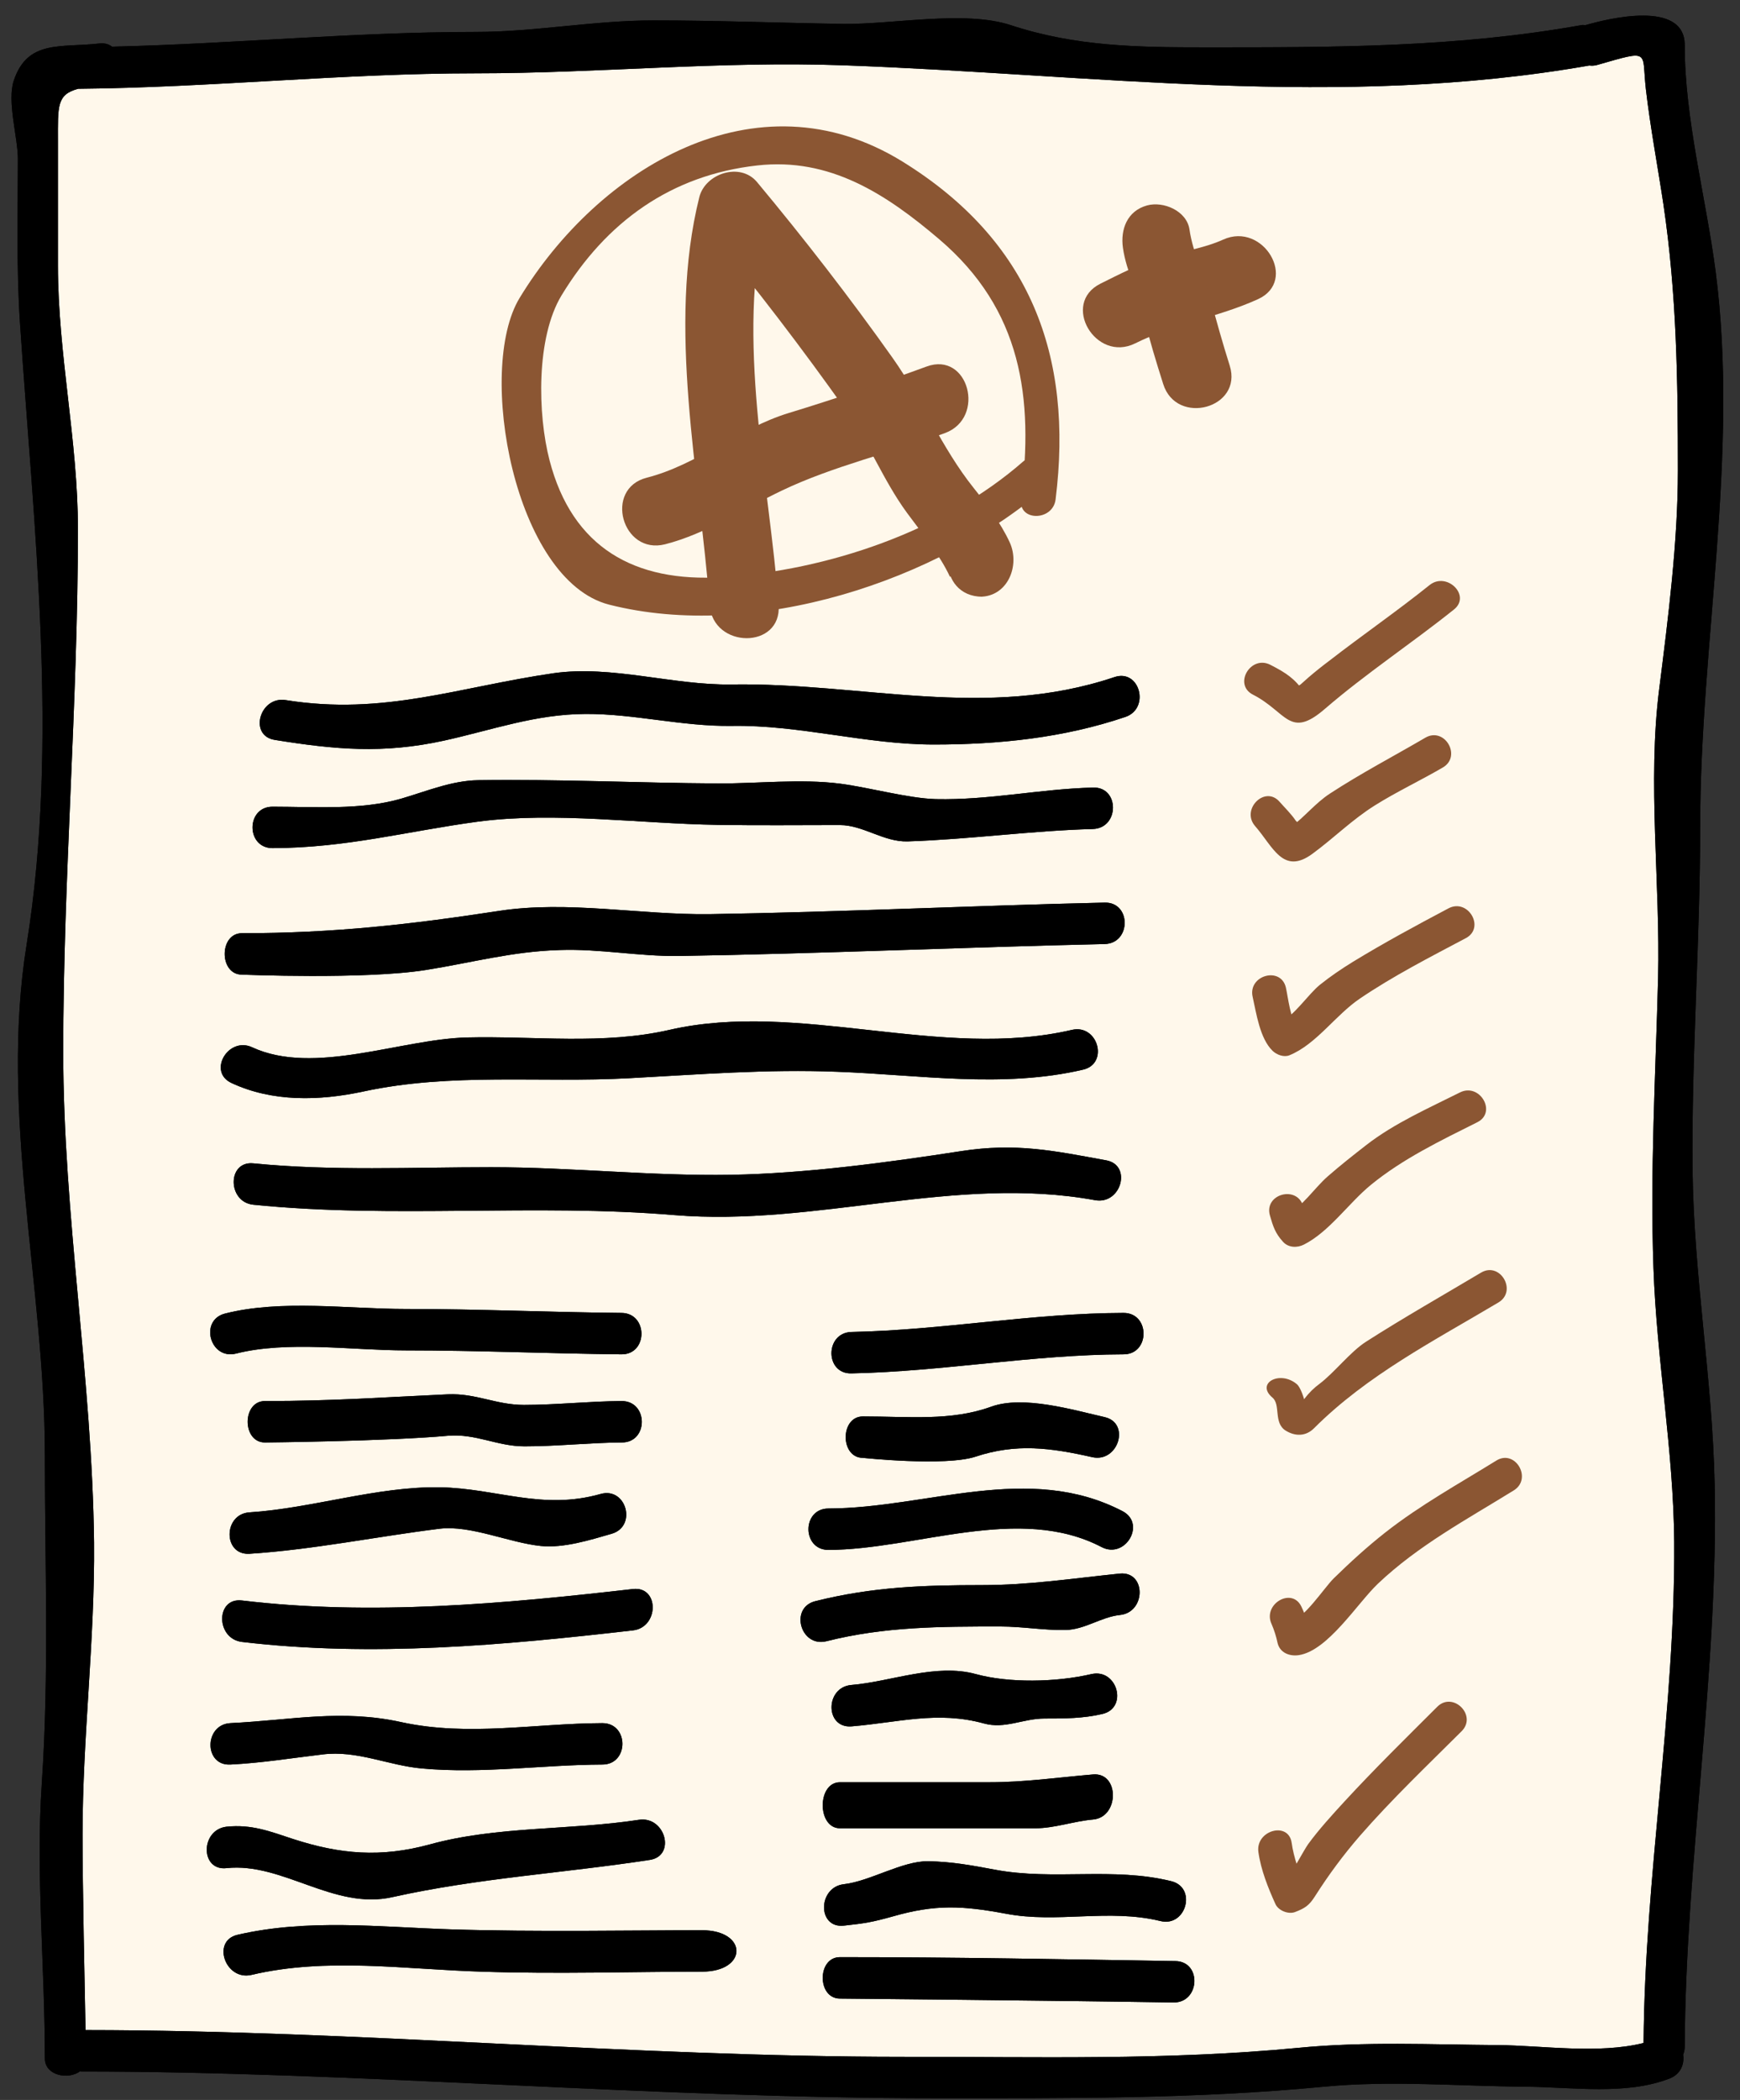
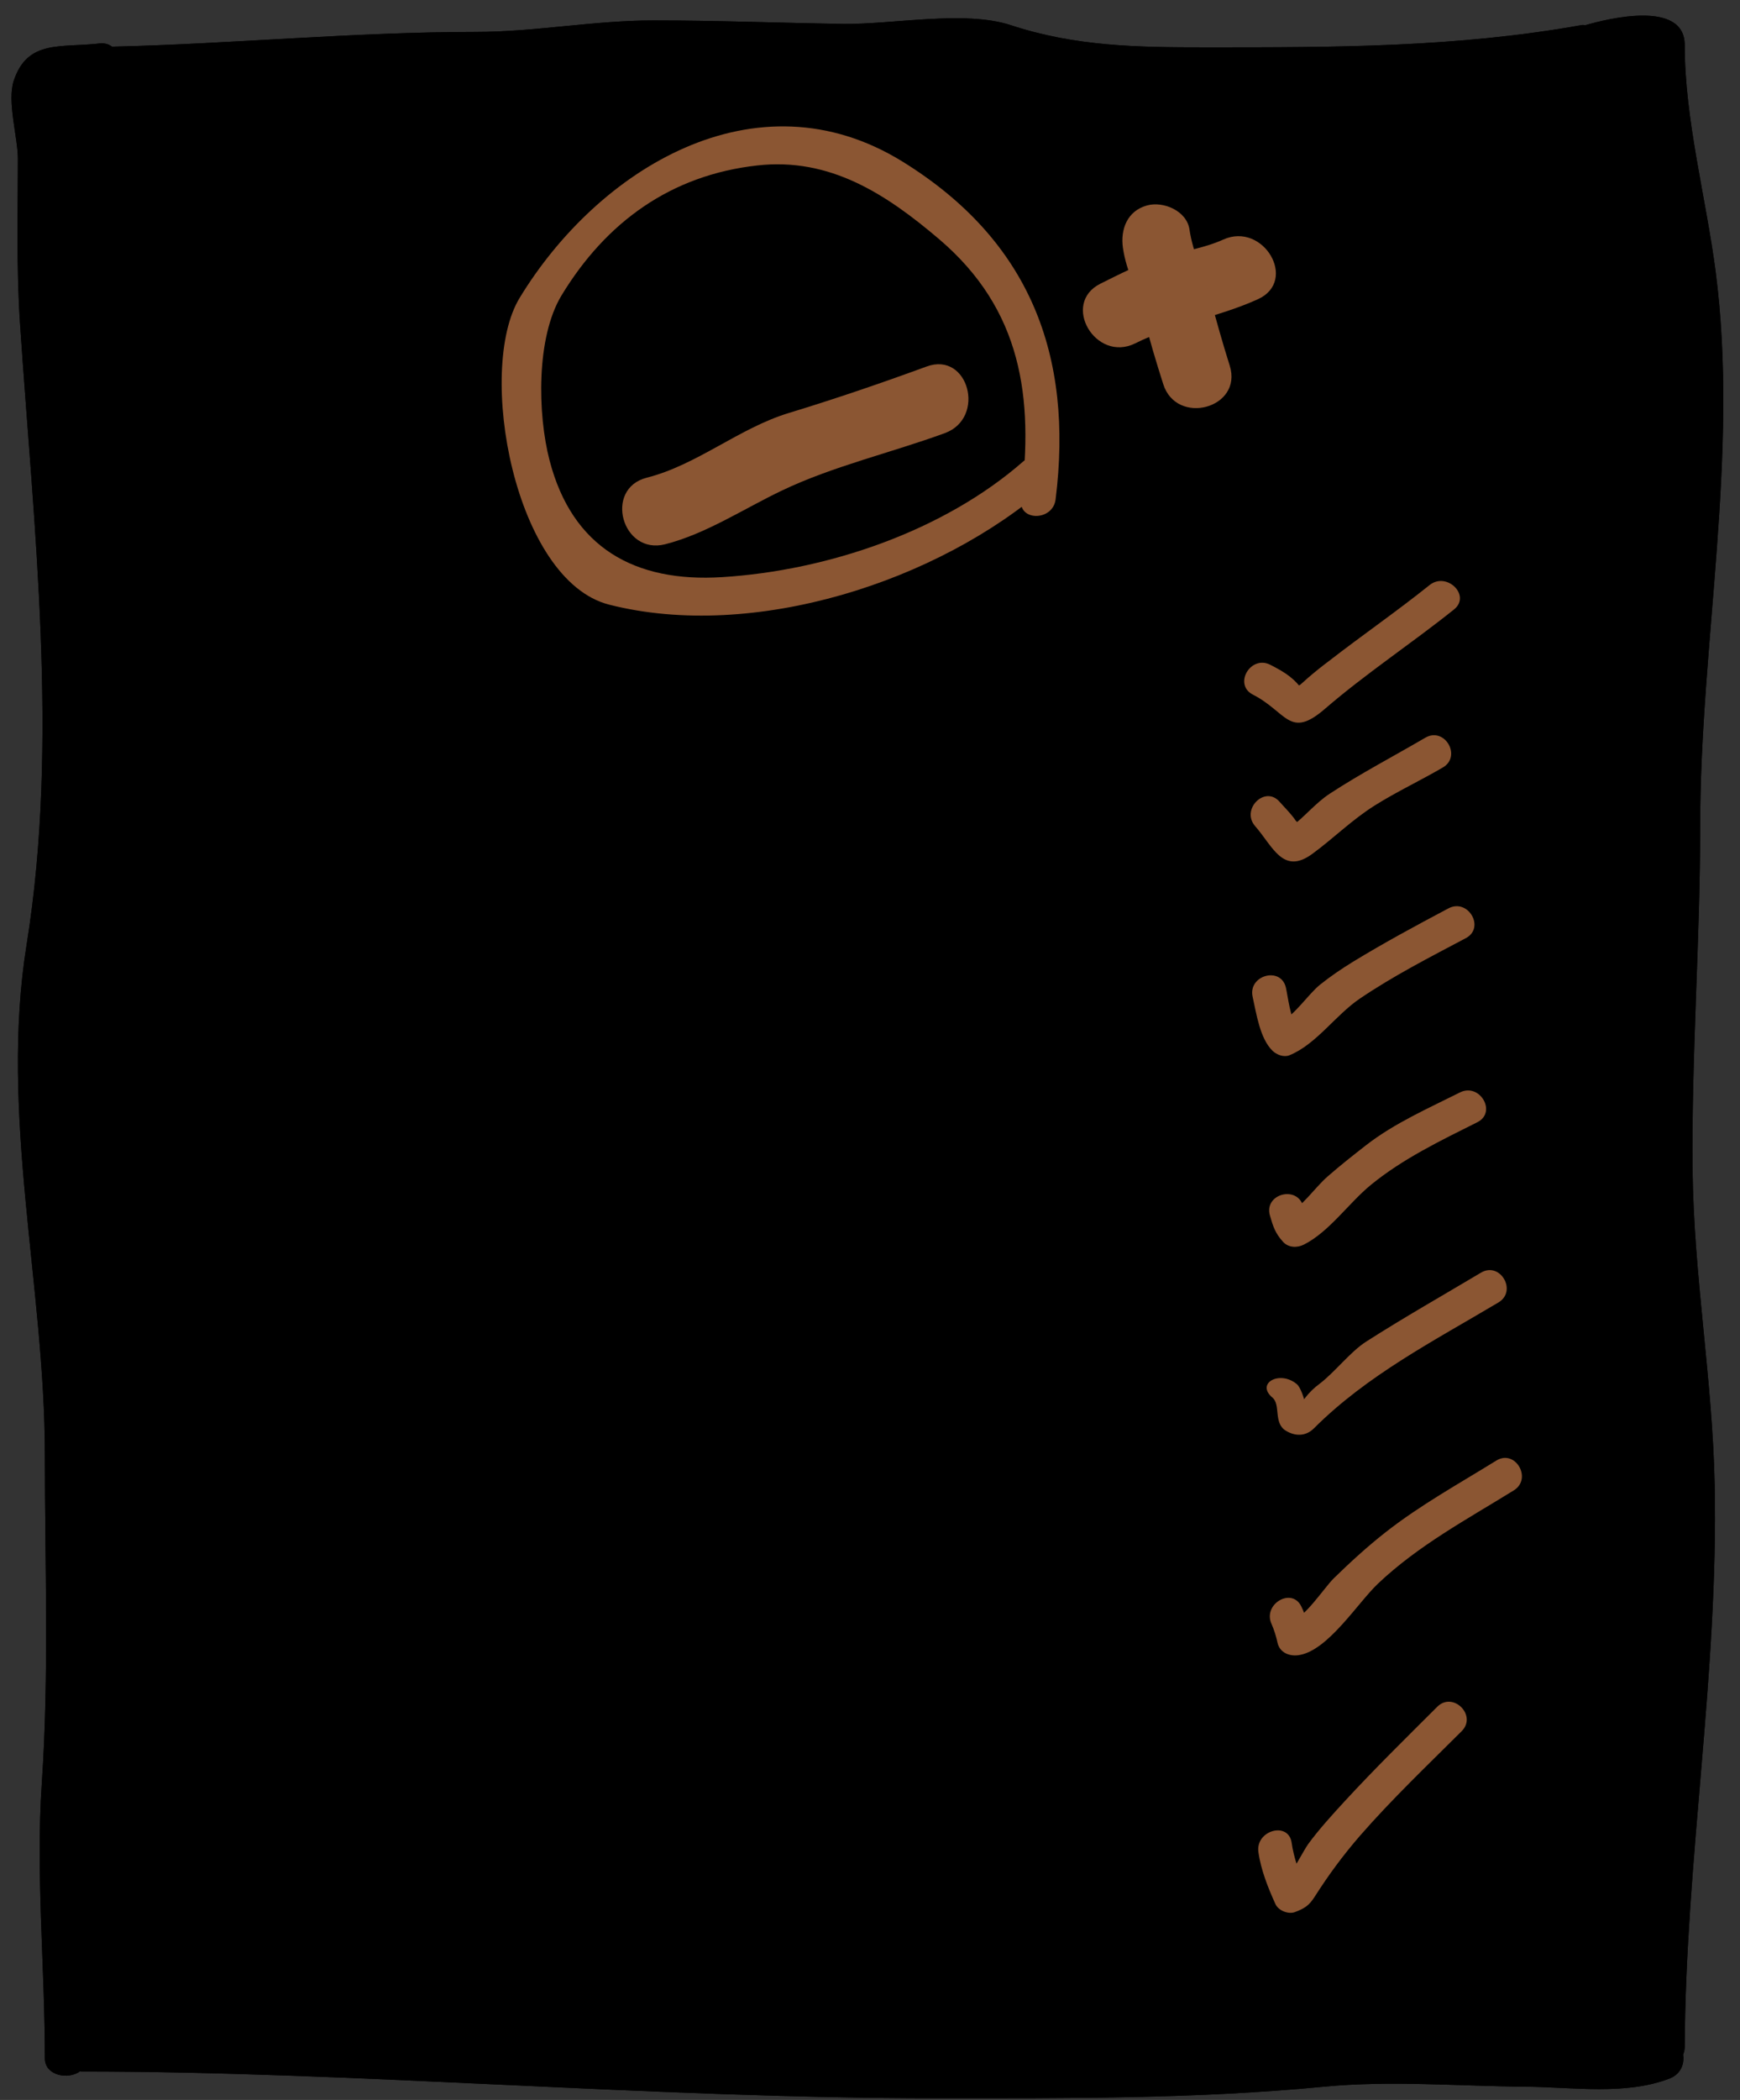
<svg xmlns="http://www.w3.org/2000/svg" fill="#000000" height="121" preserveAspectRatio="xMidYMid meet" version="1" viewBox="14.0 3.1 100.3 121.0" width="100.3" zoomAndPan="magnify">
  <rect x="14.0" y="3.1" width="100.3" height="121.0" fill="#333333" stroke="none" />
  <g>
    <g id="change1_1">
      <path d="M 112.895 18.73 C 112.336 14.473 111.113 9.992 111.113 5.695 C 111.113 3.07 106.648 4.184 105.414 4.543 C 105.402 4.543 105.402 4.543 105.402 4.555 C 105.336 4.555 105.27 4.527 105.188 4.543 C 97.938 5.84 90.938 5.828 83.551 5.828 C 79.613 5.828 76.02 5.789 72.242 4.543 C 69.59 3.68 65.414 4.516 62.617 4.477 C 58.969 4.422 55.324 4.277 51.664 4.277 C 48.219 4.277 44.852 4.938 41.43 4.938 C 34.43 4.938 27.414 5.629 20.457 5.789 C 20.281 5.656 20.059 5.574 19.754 5.602 C 17.527 5.867 15.59 5.352 14.793 7.75 C 14.398 8.945 15.031 11.039 15.031 12.246 C 15.031 15.398 14.941 18.57 15.152 21.711 C 15.934 33.418 17.418 45.816 15.535 57.523 C 13.961 67.305 16.586 77.199 16.586 86.93 C 16.586 93.238 16.836 99.512 16.41 105.848 C 16.055 111.02 16.586 116.402 16.586 121.707 C 16.586 122.699 17.938 122.953 18.613 122.449 C 18.625 122.449 18.641 122.461 18.664 122.461 C 34.574 122.461 51.508 124 68.012 124 C 75.531 124 82.863 124.051 90.312 123.336 C 94.172 122.965 98.121 123.309 101.992 123.336 C 104.672 123.363 107.734 123.84 110.254 122.859 C 110.891 122.605 111.102 122.023 111.023 121.492 C 111.074 121.359 111.113 121.215 111.113 121.043 C 111.168 110.211 113.062 99.539 112.84 88.664 C 112.719 82.594 111.633 76.613 111.566 70.504 C 111.5 63.914 112.004 57.336 112.004 50.734 C 112.004 40.141 114.27 29.293 112.895 18.73" fill="inherit" />
    </g>
    <g id="change2_1">
-       <path d="M 48.723 104.773 C 50.262 104.773 50.262 102.387 48.723 102.387 C 44.836 102.402 41.008 103.168 37.16 102.336 C 33.688 101.566 30.797 102.215 27.281 102.387 C 25.758 102.469 25.746 104.855 27.281 104.773 C 29.074 104.684 30.809 104.402 32.586 104.191 C 34.59 103.938 36.379 104.828 38.328 105 C 41.816 105.316 45.234 104.789 48.723 104.773 Z M 49.254 91.477 C 50.738 91.051 50.102 88.758 48.617 89.184 C 45.246 90.137 42.664 88.863 39.348 88.797 C 35.703 88.746 32.016 90.004 28.383 90.242 C 26.859 90.336 26.844 92.723 28.383 92.629 C 32.043 92.391 35.703 91.637 39.348 91.184 C 41.152 90.973 43.34 91.992 45.18 92.18 C 46.492 92.312 48.008 91.836 49.254 91.477 Z M 49.824 81.137 C 51.359 81.148 51.359 78.762 49.824 78.75 C 45.672 78.711 41.535 78.523 37.387 78.523 C 34.059 78.523 30.199 77.965 26.965 78.789 C 25.48 79.172 26.102 81.465 27.602 81.094 C 30.559 80.34 34.348 80.91 37.387 80.91 C 41.535 80.91 45.672 81.094 49.824 81.137 Z M 49.848 86.215 C 51.387 86.215 51.375 83.828 49.836 83.828 C 47.953 83.84 46.07 84.051 44.203 84.051 C 42.598 84.051 41.445 83.375 39.824 83.441 C 36.258 83.602 33.25 83.828 29.273 83.828 C 27.945 83.828 27.945 86.215 29.273 86.215 C 29.273 86.215 36.273 86.148 39.824 85.828 C 41.445 85.695 42.648 86.438 44.238 86.438 C 46.121 86.438 47.965 86.227 49.848 86.215 Z M 50.484 97.043 C 51.996 96.871 52.012 94.484 50.484 94.66 C 43.059 95.508 35.398 96.211 27.945 95.32 C 26.422 95.137 26.434 97.523 27.945 97.707 C 35.465 98.598 43.047 97.895 50.484 97.043 Z M 51.469 110.266 C 52.977 110.023 52.344 107.73 50.832 107.957 C 46.867 108.566 42.637 108.312 38.777 109.375 C 35.953 110.145 33.621 109.945 30.914 109.07 C 29.551 108.621 28.504 108.207 27.059 108.355 C 25.547 108.527 25.531 110.914 27.059 110.742 C 30.293 110.395 33.25 113.18 36.629 112.41 C 41.562 111.312 46.48 111.031 51.469 110.266 Z M 54.465 116.707 C 57.113 116.707 57.113 114.32 54.465 114.32 C 50.484 114.32 44.918 114.426 39.984 114.27 C 35.859 114.137 31.738 113.645 27.68 114.586 C 26.184 114.945 26.992 117.238 28.488 116.895 C 32.824 115.871 37.348 116.574 41.762 116.707 C 46.098 116.852 50.484 116.707 54.465 116.707 Z M 76.43 64.734 C 77.93 64.391 77.293 62.098 75.793 62.441 C 68.238 64.203 60.07 60.73 52.594 62.441 C 48.777 63.316 44.797 62.785 40.914 62.879 C 37.105 62.973 32.109 65.094 28.543 63.449 C 27.164 62.797 25.945 64.855 27.348 65.504 C 29.711 66.605 32.402 66.539 34.945 65.992 C 40.039 64.895 45.113 65.504 50.262 65.227 C 54.289 65.012 58.203 64.695 62.258 64.855 C 66.953 65.027 71.789 65.82 76.43 64.734 Z M 77.004 50.867 C 78.539 50.812 78.539 48.426 77.004 48.48 C 73.941 48.559 71.062 49.211 67.945 49.145 C 66.355 49.102 64.141 48.48 62.418 48.254 C 60.152 47.965 57.656 48.254 55.379 48.242 C 50.766 48.215 46.164 47.988 41.562 48.055 C 40.023 48.082 38.594 48.691 37.133 49.117 C 34.816 49.793 32.094 49.582 29.711 49.582 C 28.172 49.582 28.172 51.969 29.711 51.969 C 33.992 51.953 37.426 51 41.562 50.441 C 46.004 49.859 50.898 50.562 55.379 50.629 C 57.723 50.668 60.07 50.641 62.418 50.641 C 63.758 50.641 64.938 51.621 66.316 51.582 C 69.895 51.465 73.477 50.961 77.004 50.867 Z M 77.004 107.941 C 78.527 107.812 78.539 105.211 77.004 105.344 C 74.973 105.516 73.09 105.793 71.035 105.793 C 68.305 105.793 65.07 105.793 62.418 105.793 C 61.094 105.793 61.094 108.445 62.418 108.445 C 62.418 108.445 67.602 108.445 69.973 108.445 C 71.207 108.445 72.453 108.445 73.688 108.445 C 74.773 108.445 75.914 108.035 77.004 107.941 Z M 77.547 101.859 C 79.043 101.512 78.406 99.219 76.91 99.562 C 74.852 100.039 72.148 100.082 70.254 99.562 C 67.934 98.926 65.359 100 63.082 100.188 C 61.555 100.309 61.543 102.691 63.082 102.574 C 65.797 102.348 68.039 101.672 70.703 102.402 C 71.938 102.746 72.957 102.121 74.219 102.121 C 75.355 102.121 76.43 102.121 77.547 101.859 Z M 76.961 87.062 C 78.461 87.395 79.176 85.098 77.676 84.754 C 75.859 84.344 72.984 83.48 71.129 84.156 C 68.82 84.992 66.395 84.715 63.742 84.715 C 62.418 84.715 62.418 87.102 63.742 87.102 C 63.742 87.102 68.477 87.605 70.227 87.035 C 72.574 86.254 74.562 86.52 76.961 87.062 Z M 77.121 72.254 C 78.633 72.531 79.27 70.223 77.758 69.957 C 74.723 69.402 72.559 68.938 69.391 69.43 C 65.121 70.09 60.441 70.715 56.148 70.793 C 51.531 70.871 46.93 70.355 42.305 70.355 C 37.758 70.355 33.145 70.582 28.609 70.133 C 27.086 69.973 27.098 72.371 28.609 72.516 C 36.645 73.328 44.797 72.438 52.859 73.113 C 61.078 73.789 69.059 70.781 77.121 72.254 Z M 77.676 57.496 C 79.215 57.457 79.215 55.07 77.676 55.109 C 70.082 55.281 62.535 55.652 54.914 55.773 C 50.898 55.824 46.734 54.977 42.77 55.586 C 37.664 56.367 33.25 56.871 27.945 56.871 C 26.621 56.871 26.621 59.258 27.945 59.258 C 27.945 59.258 35.012 59.551 38.539 58.992 C 41.203 58.57 43.523 57.918 46.281 57.84 C 48.562 57.762 50.816 58.211 53.109 58.184 C 61.344 58.051 69.496 57.68 77.676 57.496 Z M 78.551 96.156 C 80.066 96.012 80.078 93.625 78.551 93.77 C 75.836 94.047 73.355 94.434 70.598 94.434 C 67.203 94.434 64.285 94.539 61 95.359 C 59.5 95.73 60.137 98.039 61.637 97.668 C 65.004 96.82 68.211 96.82 71.672 96.82 C 72.945 96.82 74.164 97.043 75.422 97.02 C 76.551 96.992 77.453 96.277 78.551 96.156 Z M 77.508 92.246 C 78.871 92.949 80.078 90.895 78.711 90.176 C 73.289 87.352 67.43 90.004 61.754 90.02 C 60.219 90.02 60.219 92.406 61.754 92.406 C 66.805 92.391 72.746 89.754 77.508 92.246 Z M 78.766 81.137 C 80.301 81.137 80.301 78.75 78.766 78.75 C 73.539 78.762 68.332 79.742 63.082 79.848 C 61.543 79.891 61.543 82.277 63.082 82.234 C 68.316 82.129 73.57 81.148 78.766 81.137 Z M 78.871 44.41 C 80.316 43.918 79.695 41.613 78.234 42.117 C 70.809 44.609 63.691 42.422 56.172 42.539 C 52.793 42.594 49.266 41.414 45.91 41.891 C 40.422 42.688 36.129 44.344 30.477 43.441 C 28.969 43.191 28.316 45.496 29.844 45.734 C 33.328 46.293 36.074 46.543 39.586 45.777 C 42.371 45.164 44.852 44.25 47.754 44.238 C 50.551 44.223 53.324 44.965 56.172 44.926 C 60.098 44.859 63.914 46 67.828 46 C 71.594 46 75.305 45.617 78.871 44.41 Z M 80.887 113.789 C 82.371 114.16 83.008 111.867 81.523 111.496 C 78.141 110.66 74.746 111.469 71.352 110.832 C 70.016 110.582 68.887 110.371 67.496 110.344 C 65.996 110.332 64.156 111.496 62.645 111.668 C 61.133 111.84 61.105 114.227 62.645 114.055 C 63.875 113.922 64.273 113.855 65.469 113.523 C 67.918 112.82 69.469 112.902 71.977 113.367 C 74.949 113.938 77.891 113.062 80.887 113.789 Z M 81.645 118.484 C 83.18 118.496 83.285 116.109 81.746 116.098 C 75.266 115.992 69.047 115.871 62.418 115.871 C 61.094 115.871 61.094 118.258 62.418 118.258 C 62.418 118.258 75.16 118.375 81.645 118.484 Z M 110.508 91.941 C 110.57 101.594 108.809 111.164 108.742 120.816 C 106.156 121.469 102.883 120.961 100.352 120.938 C 96.504 120.91 92.66 120.723 88.828 121.098 C 81.258 121.824 73.738 121.613 66.117 121.613 C 50.328 121.613 34.746 120.086 18.93 120.074 C 18.879 117.355 18.758 111.906 18.758 108.816 C 18.758 103.223 19.473 97.602 19.422 91.98 C 19.316 82.555 17.645 73.168 17.645 63.688 C 17.645 53.691 18.492 43.629 18.492 33.59 C 18.492 28.5 17.34 23.504 17.34 18.398 C 17.34 16.012 17.34 13.609 17.34 11.223 C 17.34 9.211 17.262 8.547 18.508 8.215 C 26.129 8.148 33.754 7.324 41.43 7.324 C 48.496 7.324 55.484 6.609 62.617 6.863 C 77.055 7.379 91.176 9.406 105.613 6.875 C 105.746 6.891 105.891 6.891 106.051 6.848 C 109.207 5.945 108.621 6.027 108.875 8.242 C 109.129 10.43 109.551 12.656 109.883 14.855 C 110.652 20.039 110.719 24.984 110.719 30.223 C 110.719 34.332 110.16 38.707 109.645 42.777 C 108.953 48.188 109.711 53.996 109.578 59.457 C 109.434 65.051 109.113 70.555 109.312 76.164 C 109.496 81.453 110.465 86.637 110.508 91.941" fill="#fff8eb" />
-     </g>
+       </g>
    <g id="change1_2">
      <path d="M 108.742 120.816 C 108.809 111.164 110.57 101.594 110.508 91.941 C 110.465 86.637 109.496 81.453 109.312 76.164 C 109.113 70.555 109.434 65.051 109.578 59.457 C 109.711 53.996 108.953 48.188 109.645 42.777 C 110.16 38.707 110.719 34.332 110.719 30.223 C 110.719 24.984 110.652 20.039 109.883 14.855 C 109.551 12.656 109.129 10.43 108.875 8.242 C 108.621 6.027 109.207 5.945 106.051 6.848 C 105.891 6.891 105.746 6.891 105.613 6.875 C 91.176 9.406 77.055 7.379 62.617 6.863 C 55.484 6.609 48.496 7.324 41.43 7.324 C 33.754 7.324 26.129 8.148 18.508 8.215 C 17.262 8.547 17.34 9.211 17.34 11.223 C 17.34 13.609 17.34 16.012 17.34 18.398 C 17.34 23.504 18.492 28.5 18.492 33.59 C 18.492 43.629 17.645 53.691 17.645 63.688 C 17.645 73.168 19.316 82.555 19.422 91.98 C 19.473 97.602 18.758 103.223 18.758 108.816 C 18.758 111.906 18.879 117.355 18.93 120.074 C 34.746 120.086 50.328 121.613 66.117 121.613 C 73.738 121.613 81.258 121.824 88.828 121.098 C 92.66 120.723 96.504 120.91 100.352 120.938 C 102.883 120.961 106.156 121.469 108.742 120.816 Z M 112.891 18.73 C 114.27 29.297 112.004 40.141 112.004 50.734 C 112.004 57.336 111.5 63.914 111.566 70.504 C 111.633 76.613 112.719 82.594 112.84 88.664 C 113.062 99.539 111.168 110.211 111.113 121.043 C 111.113 121.215 111.074 121.359 111.023 121.492 C 111.102 122.023 110.891 122.605 110.254 122.859 C 107.734 123.84 104.672 123.363 101.992 123.336 C 98.121 123.309 94.172 122.965 90.312 123.336 C 82.863 124.051 75.531 124 68.012 124 C 51.508 124 34.574 122.461 18.664 122.461 C 18.641 122.461 18.625 122.449 18.613 122.449 C 17.938 122.953 16.586 122.699 16.586 121.707 C 16.586 116.402 16.055 111.02 16.41 105.848 C 16.836 99.512 16.586 93.238 16.586 86.93 C 16.586 77.199 13.961 67.305 15.535 57.523 C 17.418 45.816 15.934 33.418 15.152 21.711 C 14.941 18.57 15.031 15.398 15.031 12.246 C 15.031 11.039 14.398 8.945 14.793 7.75 C 15.59 5.352 17.527 5.867 19.754 5.602 C 20.059 5.574 20.281 5.656 20.457 5.789 C 27.414 5.629 34.43 4.941 41.43 4.941 C 44.852 4.941 48.219 4.277 51.664 4.277 C 55.324 4.277 58.969 4.422 62.617 4.477 C 65.414 4.516 69.59 3.68 72.242 4.543 C 76.02 5.789 79.613 5.828 83.551 5.828 C 90.938 5.828 97.938 5.84 105.188 4.543 C 105.27 4.527 105.336 4.555 105.402 4.555 C 105.402 4.543 105.402 4.543 105.414 4.543 C 106.648 4.184 111.113 3.07 111.113 5.695 C 111.113 9.992 112.336 14.473 112.891 18.73" fill="inherit" />
    </g>
    <g id="change1_3">
      <path d="M 81.746 116.098 C 83.285 116.109 83.18 118.496 81.645 118.484 C 75.16 118.375 62.418 118.258 62.418 118.258 C 61.094 118.258 61.094 115.871 62.418 115.871 C 69.047 115.871 75.266 115.992 81.746 116.098" fill="inherit" />
    </g>
    <g id="change1_4">
      <path d="M 81.523 111.496 C 83.008 111.867 82.371 114.16 80.887 113.789 C 77.891 113.062 74.949 113.938 71.977 113.367 C 69.469 112.902 67.918 112.82 65.469 113.523 C 64.273 113.855 63.875 113.922 62.645 114.055 C 61.105 114.227 61.133 111.84 62.645 111.668 C 64.156 111.496 65.996 110.332 67.496 110.344 C 68.887 110.371 70.016 110.582 71.352 110.832 C 74.746 111.469 78.141 110.66 81.523 111.496" fill="inherit" />
    </g>
    <g id="change1_5">
      <path d="M 78.234 42.117 C 79.695 41.613 80.316 43.918 78.871 44.41 C 75.305 45.617 71.594 46 67.828 46 C 63.914 46 60.098 44.859 56.172 44.926 C 53.324 44.965 50.551 44.223 47.754 44.238 C 44.852 44.25 42.371 45.164 39.586 45.777 C 36.074 46.543 33.328 46.293 29.844 45.734 C 28.316 45.496 28.969 43.191 30.477 43.441 C 36.129 44.344 40.422 42.688 45.91 41.891 C 49.266 41.414 52.793 42.594 56.172 42.539 C 63.691 42.422 70.809 44.609 78.234 42.117" fill="inherit" />
    </g>
    <g id="change1_6">
      <path d="M 78.766 78.75 C 80.301 78.75 80.301 81.137 78.766 81.137 C 73.57 81.148 68.316 82.129 63.082 82.234 C 61.543 82.277 61.543 79.891 63.082 79.848 C 68.332 79.742 73.539 78.762 78.766 78.75" fill="inherit" />
    </g>
    <g id="change1_7">
      <path d="M 78.711 90.176 C 80.078 90.895 78.871 92.949 77.508 92.246 C 72.746 89.754 66.805 92.391 61.754 92.406 C 60.219 92.406 60.219 90.02 61.754 90.02 C 67.43 90.004 73.289 87.352 78.711 90.176" fill="inherit" />
    </g>
    <g id="change1_8">
      <path d="M 78.551 93.77 C 80.078 93.625 80.066 96.012 78.551 96.156 C 77.453 96.277 76.551 96.992 75.422 97.02 C 74.164 97.043 72.945 96.82 71.672 96.82 C 68.211 96.82 65.004 96.82 61.637 97.668 C 60.137 98.039 59.5 95.73 61 95.359 C 64.285 94.539 67.203 94.434 70.598 94.434 C 73.355 94.434 75.836 94.047 78.551 93.77" fill="inherit" />
    </g>
    <g id="change1_9">
      <path d="M 77.676 55.109 C 79.215 55.07 79.215 57.457 77.676 57.496 C 69.496 57.68 61.344 58.051 53.109 58.184 C 50.816 58.211 48.562 57.762 46.281 57.84 C 43.523 57.918 41.203 58.57 38.539 58.992 C 35.012 59.551 27.945 59.258 27.945 59.258 C 26.621 59.258 26.621 56.871 27.945 56.871 C 33.25 56.871 37.664 56.367 42.77 55.586 C 46.734 54.977 50.898 55.824 54.914 55.773 C 62.535 55.652 70.082 55.281 77.676 55.109" fill="inherit" />
    </g>
    <g id="change1_10">
      <path d="M 77.758 69.957 C 79.27 70.223 78.633 72.531 77.121 72.254 C 69.059 70.781 61.078 73.789 52.859 73.113 C 44.797 72.438 36.645 73.328 28.609 72.516 C 27.098 72.371 27.086 69.973 28.609 70.133 C 33.145 70.582 37.758 70.355 42.305 70.355 C 46.93 70.355 51.531 70.871 56.148 70.793 C 60.441 70.715 65.121 70.09 69.391 69.43 C 72.559 68.938 74.723 69.402 77.758 69.957" fill="inherit" />
    </g>
    <g id="change1_11">
-       <path d="M 77.676 84.754 C 79.176 85.098 78.461 87.395 76.961 87.062 C 74.562 86.52 72.574 86.254 70.227 87.035 C 68.477 87.605 63.742 87.102 63.742 87.102 C 62.418 87.102 62.418 84.715 63.742 84.715 C 66.395 84.715 68.82 84.992 71.129 84.156 C 72.984 83.48 75.859 84.344 77.676 84.754" fill="inherit" />
-     </g>
+       </g>
    <g id="change1_12">
      <path d="M 76.91 99.562 C 78.406 99.219 79.043 101.512 77.547 101.859 C 76.43 102.121 75.355 102.121 74.219 102.121 C 72.957 102.121 71.938 102.746 70.703 102.402 C 68.039 101.672 65.797 102.348 63.082 102.574 C 61.543 102.691 61.555 100.309 63.082 100.188 C 65.359 100 67.934 98.926 70.254 99.562 C 72.148 100.082 74.852 100.039 76.91 99.562" fill="inherit" />
    </g>
    <g id="change1_13">
      <path d="M 77.004 105.344 C 78.539 105.211 78.527 107.812 77.004 107.941 C 75.914 108.035 74.773 108.445 73.688 108.445 C 72.453 108.445 71.207 108.445 69.973 108.445 C 67.602 108.445 62.418 108.445 62.418 108.445 C 61.094 108.445 61.094 105.793 62.418 105.793 C 65.07 105.793 68.305 105.793 71.035 105.793 C 73.09 105.793 74.973 105.516 77.004 105.344" fill="inherit" />
    </g>
    <g id="change1_14">
      <path d="M 77.004 48.48 C 78.539 48.426 78.539 50.812 77.004 50.867 C 73.477 50.961 69.895 51.465 66.316 51.582 C 64.938 51.621 63.758 50.641 62.418 50.641 C 60.07 50.641 57.723 50.668 55.379 50.629 C 50.898 50.562 46.004 49.859 41.562 50.441 C 37.426 51 33.992 51.953 29.711 51.969 C 28.172 51.969 28.172 49.582 29.711 49.582 C 32.094 49.582 34.816 49.793 37.133 49.117 C 38.594 48.691 40.023 48.082 41.562 48.055 C 46.164 47.988 50.766 48.215 55.379 48.242 C 57.656 48.254 60.152 47.965 62.418 48.254 C 64.141 48.48 66.355 49.102 67.945 49.145 C 71.062 49.211 73.941 48.559 77.004 48.48" fill="inherit" />
    </g>
    <g id="change1_15">
      <path d="M 75.793 62.441 C 77.293 62.098 77.93 64.391 76.43 64.734 C 71.789 65.82 66.953 65.027 62.258 64.855 C 58.203 64.695 54.289 65.012 50.262 65.227 C 45.113 65.504 40.039 64.895 34.945 65.992 C 32.402 66.539 29.711 66.605 27.348 65.504 C 25.945 64.855 27.164 62.797 28.543 63.449 C 32.109 65.094 37.105 62.973 40.914 62.879 C 44.797 62.785 48.777 63.316 52.594 62.441 C 60.07 60.73 68.238 64.203 75.793 62.441" fill="inherit" />
    </g>
    <g id="change1_16">
      <path d="M 54.465 114.32 C 57.113 114.32 57.113 116.707 54.465 116.707 C 50.484 116.707 46.098 116.852 41.762 116.707 C 37.348 116.574 32.824 115.871 28.488 116.895 C 26.992 117.238 26.184 114.945 27.68 114.586 C 31.738 113.645 35.859 114.137 39.984 114.27 C 44.918 114.426 50.484 114.32 54.465 114.32" fill="inherit" />
    </g>
    <g id="change1_17">
      <path d="M 50.832 107.957 C 52.344 107.73 52.977 110.023 51.469 110.266 C 46.48 111.031 41.562 111.312 36.629 112.41 C 33.25 113.18 30.293 110.395 27.059 110.742 C 25.531 110.914 25.547 108.527 27.059 108.355 C 28.504 108.207 29.551 108.621 30.914 109.07 C 33.621 109.945 35.953 110.145 38.777 109.375 C 42.637 108.312 46.867 108.566 50.832 107.957" fill="inherit" />
    </g>
    <g id="change1_18">
      <path d="M 50.484 94.66 C 52.012 94.484 51.996 96.871 50.484 97.043 C 43.047 97.895 35.465 98.598 27.945 97.707 C 26.434 97.523 26.422 95.137 27.945 95.32 C 35.398 96.211 43.059 95.508 50.484 94.66" fill="inherit" />
    </g>
    <g id="change1_19">
-       <path d="M 49.836 83.828 C 51.375 83.828 51.387 86.215 49.848 86.215 C 47.965 86.227 46.121 86.438 44.238 86.438 C 42.648 86.438 41.445 85.695 39.824 85.828 C 36.273 86.148 29.273 86.215 29.273 86.215 C 27.945 86.215 27.945 83.828 29.273 83.828 C 33.25 83.828 36.258 83.602 39.824 83.441 C 41.445 83.375 42.598 84.051 44.203 84.051 C 46.07 84.051 47.953 83.84 49.836 83.828" fill="inherit" />
-     </g>
+       </g>
    <g id="change1_20">
-       <path d="M 49.824 78.75 C 51.359 78.762 51.359 81.148 49.824 81.137 C 45.672 81.094 41.535 80.91 37.387 80.91 C 34.348 80.91 30.559 80.34 27.602 81.094 C 26.102 81.465 25.48 79.172 26.965 78.789 C 30.199 77.965 34.059 78.523 37.387 78.523 C 41.535 78.523 45.672 78.711 49.824 78.75" fill="inherit" />
-     </g>
+       </g>
    <g id="change1_21">
      <path d="M 48.617 89.184 C 50.102 88.758 50.738 91.051 49.254 91.477 C 48.008 91.836 46.492 92.312 45.18 92.18 C 43.34 91.992 41.152 90.973 39.348 91.184 C 35.703 91.637 32.043 92.391 28.383 92.629 C 26.844 92.723 26.859 90.336 28.383 90.242 C 32.016 90.004 35.703 88.746 39.348 88.797 C 42.664 88.863 45.246 90.137 48.617 89.184" fill="inherit" />
    </g>
    <g id="change1_22">
      <path d="M 48.723 102.387 C 50.262 102.387 50.262 104.773 48.723 104.773 C 45.234 104.789 41.816 105.316 38.328 105 C 36.379 104.828 34.59 103.938 32.586 104.191 C 30.809 104.402 29.074 104.684 27.281 104.773 C 25.746 104.855 25.758 102.469 27.281 102.387 C 30.797 102.215 33.688 101.566 37.16 102.336 C 41.008 103.168 44.836 102.402 48.723 102.387" fill="inherit" />
    </g>
    <g id="change3_1">
      <path d="M 86.223 43.125 C 88.18 44.125 88.328 45.711 90.367 43.949 C 92.746 41.898 95.367 40.176 97.812 38.219 C 98.816 37.418 97.398 36.02 96.406 36.812 C 94.52 38.324 92.531 39.695 90.621 41.176 C 90.219 41.477 89.828 41.789 89.445 42.117 C 89.285 42.258 89.125 42.402 88.965 42.543 C 88.359 42.883 88.438 43.035 89.199 43.008 C 88.625 42.195 88.156 41.883 87.227 41.406 C 86.086 40.824 85.082 42.543 86.223 43.125" fill="#8b5633" />
    </g>
    <g id="change3_2">
      <path d="M 86.352 50.703 C 87.375 51.871 87.957 53.547 89.656 52.293 C 90.887 51.391 91.941 50.328 93.258 49.504 C 94.523 48.711 95.883 48.074 97.168 47.324 C 98.277 46.68 97.277 44.961 96.164 45.605 C 94.324 46.68 92.453 47.656 90.664 48.824 C 89.82 49.375 89.199 50.176 88.402 50.762 C 88.969 50.859 89.062 50.73 88.688 50.383 C 88.426 49.992 88.066 49.648 87.758 49.297 C 86.914 48.332 85.512 49.742 86.352 50.703" fill="#8b5633" />
    </g>
    <g id="change3_3">
      <path d="M 86.207 60.539 C 86.422 61.492 86.621 62.934 87.355 63.648 C 87.59 63.875 88.004 64.035 88.324 63.906 C 89.871 63.281 90.988 61.582 92.391 60.637 C 94.328 59.324 96.43 58.25 98.496 57.156 C 99.629 56.555 98.625 54.84 97.492 55.441 C 95.625 56.43 93.77 57.43 91.969 58.531 C 91.328 58.926 90.684 59.363 90.094 59.836 C 89.414 60.379 88.574 61.676 87.797 61.988 C 88.117 62.074 88.441 62.156 88.766 62.242 C 88.398 61.891 88.238 60.512 88.125 60.012 C 87.844 58.762 85.926 59.289 86.207 60.539" fill="#8b5633" />
    </g>
    <g id="change3_4">
      <path d="M 87.203 73.137 C 87.387 73.777 87.512 74.164 87.961 74.656 C 88.273 75 88.781 75.008 89.164 74.812 C 90.625 74.074 91.75 72.414 93.02 71.375 C 94.863 69.867 97.039 68.824 99.16 67.762 C 100.305 67.188 99.297 65.473 98.156 66.047 C 96.34 66.957 94.371 67.824 92.762 69.074 C 92.004 69.664 91.254 70.254 90.531 70.887 C 89.762 71.559 89.082 72.633 88.16 73.098 C 88.566 73.148 88.965 73.199 89.367 73.254 C 89.238 73.055 89.156 72.84 89.121 72.605 C 88.77 71.375 86.848 71.898 87.203 73.137" fill="#8b5633" />
    </g>
    <g id="change3_5">
      <path d="M 87.348 83.629 C 87.836 84.039 87.395 85.082 88.109 85.531 C 88.652 85.867 89.27 85.875 89.746 85.395 C 92.812 82.332 96.645 80.367 100.375 78.148 C 101.477 77.492 100.477 75.773 99.371 76.43 C 97.156 77.75 94.914 79.02 92.742 80.41 C 91.828 80.996 90.918 82.195 90.047 82.848 C 89.473 83.273 88.93 83.887 88.324 85.215 C 88.656 85.215 88.992 85.215 89.324 85.215 C 89.578 85.215 89.172 83.207 88.754 82.855 C 87.781 82.035 86.363 82.801 87.348 83.629" fill="#8b5633" />
    </g>
    <g id="change3_6">
      <path d="M 87.301 96.684 C 87.453 97.035 87.566 97.398 87.645 97.773 C 87.785 98.344 88.344 98.547 88.867 98.469 C 90.543 98.219 92.254 95.469 93.422 94.359 C 95.75 92.148 98.551 90.652 101.258 88.977 C 102.348 88.305 101.348 86.582 100.254 87.258 C 98.09 88.598 95.875 89.816 93.867 91.391 C 92.812 92.219 91.84 93.109 90.883 94.043 C 90.316 94.602 89.145 96.43 88.34 96.551 C 88.746 96.781 89.156 97.012 89.562 97.246 C 89.422 96.688 89.266 96.203 89.02 95.68 C 88.477 94.52 86.762 95.531 87.301 96.684" fill="#8b5633" />
    </g>
    <g id="change3_7">
      <path d="M 86.539 109.816 C 86.68 110.836 87.098 111.883 87.523 112.816 C 87.691 113.188 88.266 113.418 88.648 113.273 C 89.219 113.055 89.461 112.895 89.793 112.375 C 90.586 111.129 91.426 109.992 92.395 108.875 C 94.234 106.766 96.273 104.828 98.254 102.852 C 99.164 101.945 97.758 100.539 96.848 101.445 C 95.043 103.246 93.227 105.027 91.5 106.902 C 90.781 107.684 90.047 108.488 89.414 109.348 C 89.148 109.711 88.359 111.262 88.117 111.355 C 88.492 111.508 88.867 111.66 89.238 111.812 C 88.902 111.07 88.566 110.086 88.457 109.289 C 88.281 108.023 86.363 108.562 86.539 109.816" fill="#8b5633" />
    </g>
    <g id="change3_8">
-       <path d="M 58.883 37.957 C 58.344 30.852 56.383 22.566 58.148 15.504 C 57.039 15.797 55.934 16.09 54.824 16.383 C 57.559 19.664 60.266 23.219 62.734 26.699 C 64.07 28.582 64.91 30.777 66.281 32.648 C 67.125 33.801 68.16 35.039 68.766 36.348 C 69.34 35.352 69.91 34.832 70.484 33.508 C 70.445 33.508 70.629 33.508 70.629 33.508 C 67.977 33.508 67.977 37.484 70.629 37.484 C 70.629 37.484 70.445 37.484 70.484 37.484 C 72.098 37.484 72.816 35.672 72.199 34.34 C 71.691 33.242 70.871 32.152 70.121 31.211 C 68.281 28.91 67.16 26.133 65.461 23.734 C 63.02 20.289 60.34 16.832 57.637 13.59 C 56.668 12.43 54.656 13.094 54.312 14.457 C 52.441 21.945 54.332 30.402 54.906 37.961 C 55.098 40.504 59.078 40.516 58.883 37.957" fill="#8b5633" />
-     </g>
+       </g>
    <g id="change3_9">
      <path d="M 52.34 34.461 C 54.715 33.855 56.883 32.406 59.086 31.359 C 62.023 29.957 65.398 29.18 68.469 28.055 C 70.855 27.176 69.828 23.332 67.414 24.219 C 64.758 25.191 62.168 26.074 59.465 26.898 C 56.598 27.77 54.188 29.887 51.281 30.625 C 48.797 31.258 49.852 35.094 52.34 34.461" fill="#8b5633" />
    </g>
    <g id="change3_10">
      <path d="M 79.441 22.883 C 81.727 21.742 84.207 21.387 86.512 20.34 C 88.844 19.281 86.824 15.855 84.508 16.906 C 83.367 17.422 82.078 17.59 80.883 17.945 C 79.688 18.301 78.547 18.891 77.434 19.445 C 75.141 20.59 77.156 24.02 79.441 22.883" fill="#8b5633" />
    </g>
    <g id="change3_11">
      <path d="M 78.73 17.383 C 78.926 18.758 79.629 20.062 79.953 21.414 C 80.262 22.703 80.652 23.965 81.051 25.227 C 81.816 27.664 85.656 26.625 84.887 24.172 C 84.488 22.906 84.129 21.641 83.789 20.359 C 83.438 19.02 82.762 17.691 82.566 16.324 C 82.41 15.25 81.062 14.676 80.117 14.938 C 78.977 15.254 78.578 16.312 78.73 17.383" fill="#8b5633" />
    </g>
    <g id="change3_12">
      <path d="M 72.984 29.688 C 68.398 33.703 61.703 35.977 55.621 36.355 C 50.598 36.668 46.992 34.672 45.68 29.633 C 44.984 26.965 44.898 22.547 46.371 20.117 C 48.938 15.891 52.676 13.188 57.656 12.633 C 61.84 12.164 65.074 14.277 68.137 16.883 C 72.898 20.938 73.594 26.004 72.859 31.879 C 72.699 33.152 74.691 33.137 74.848 31.879 C 75.883 23.59 73.379 16.957 66.023 12.41 C 57.566 7.188 48.453 12.859 43.949 20.273 C 41.434 24.418 43.656 36.555 49.117 37.941 C 57.445 40.055 68.082 36.617 74.391 31.094 C 75.355 30.246 73.945 28.844 72.984 29.688" fill="#8b5633" />
    </g>
  </g>
</svg>